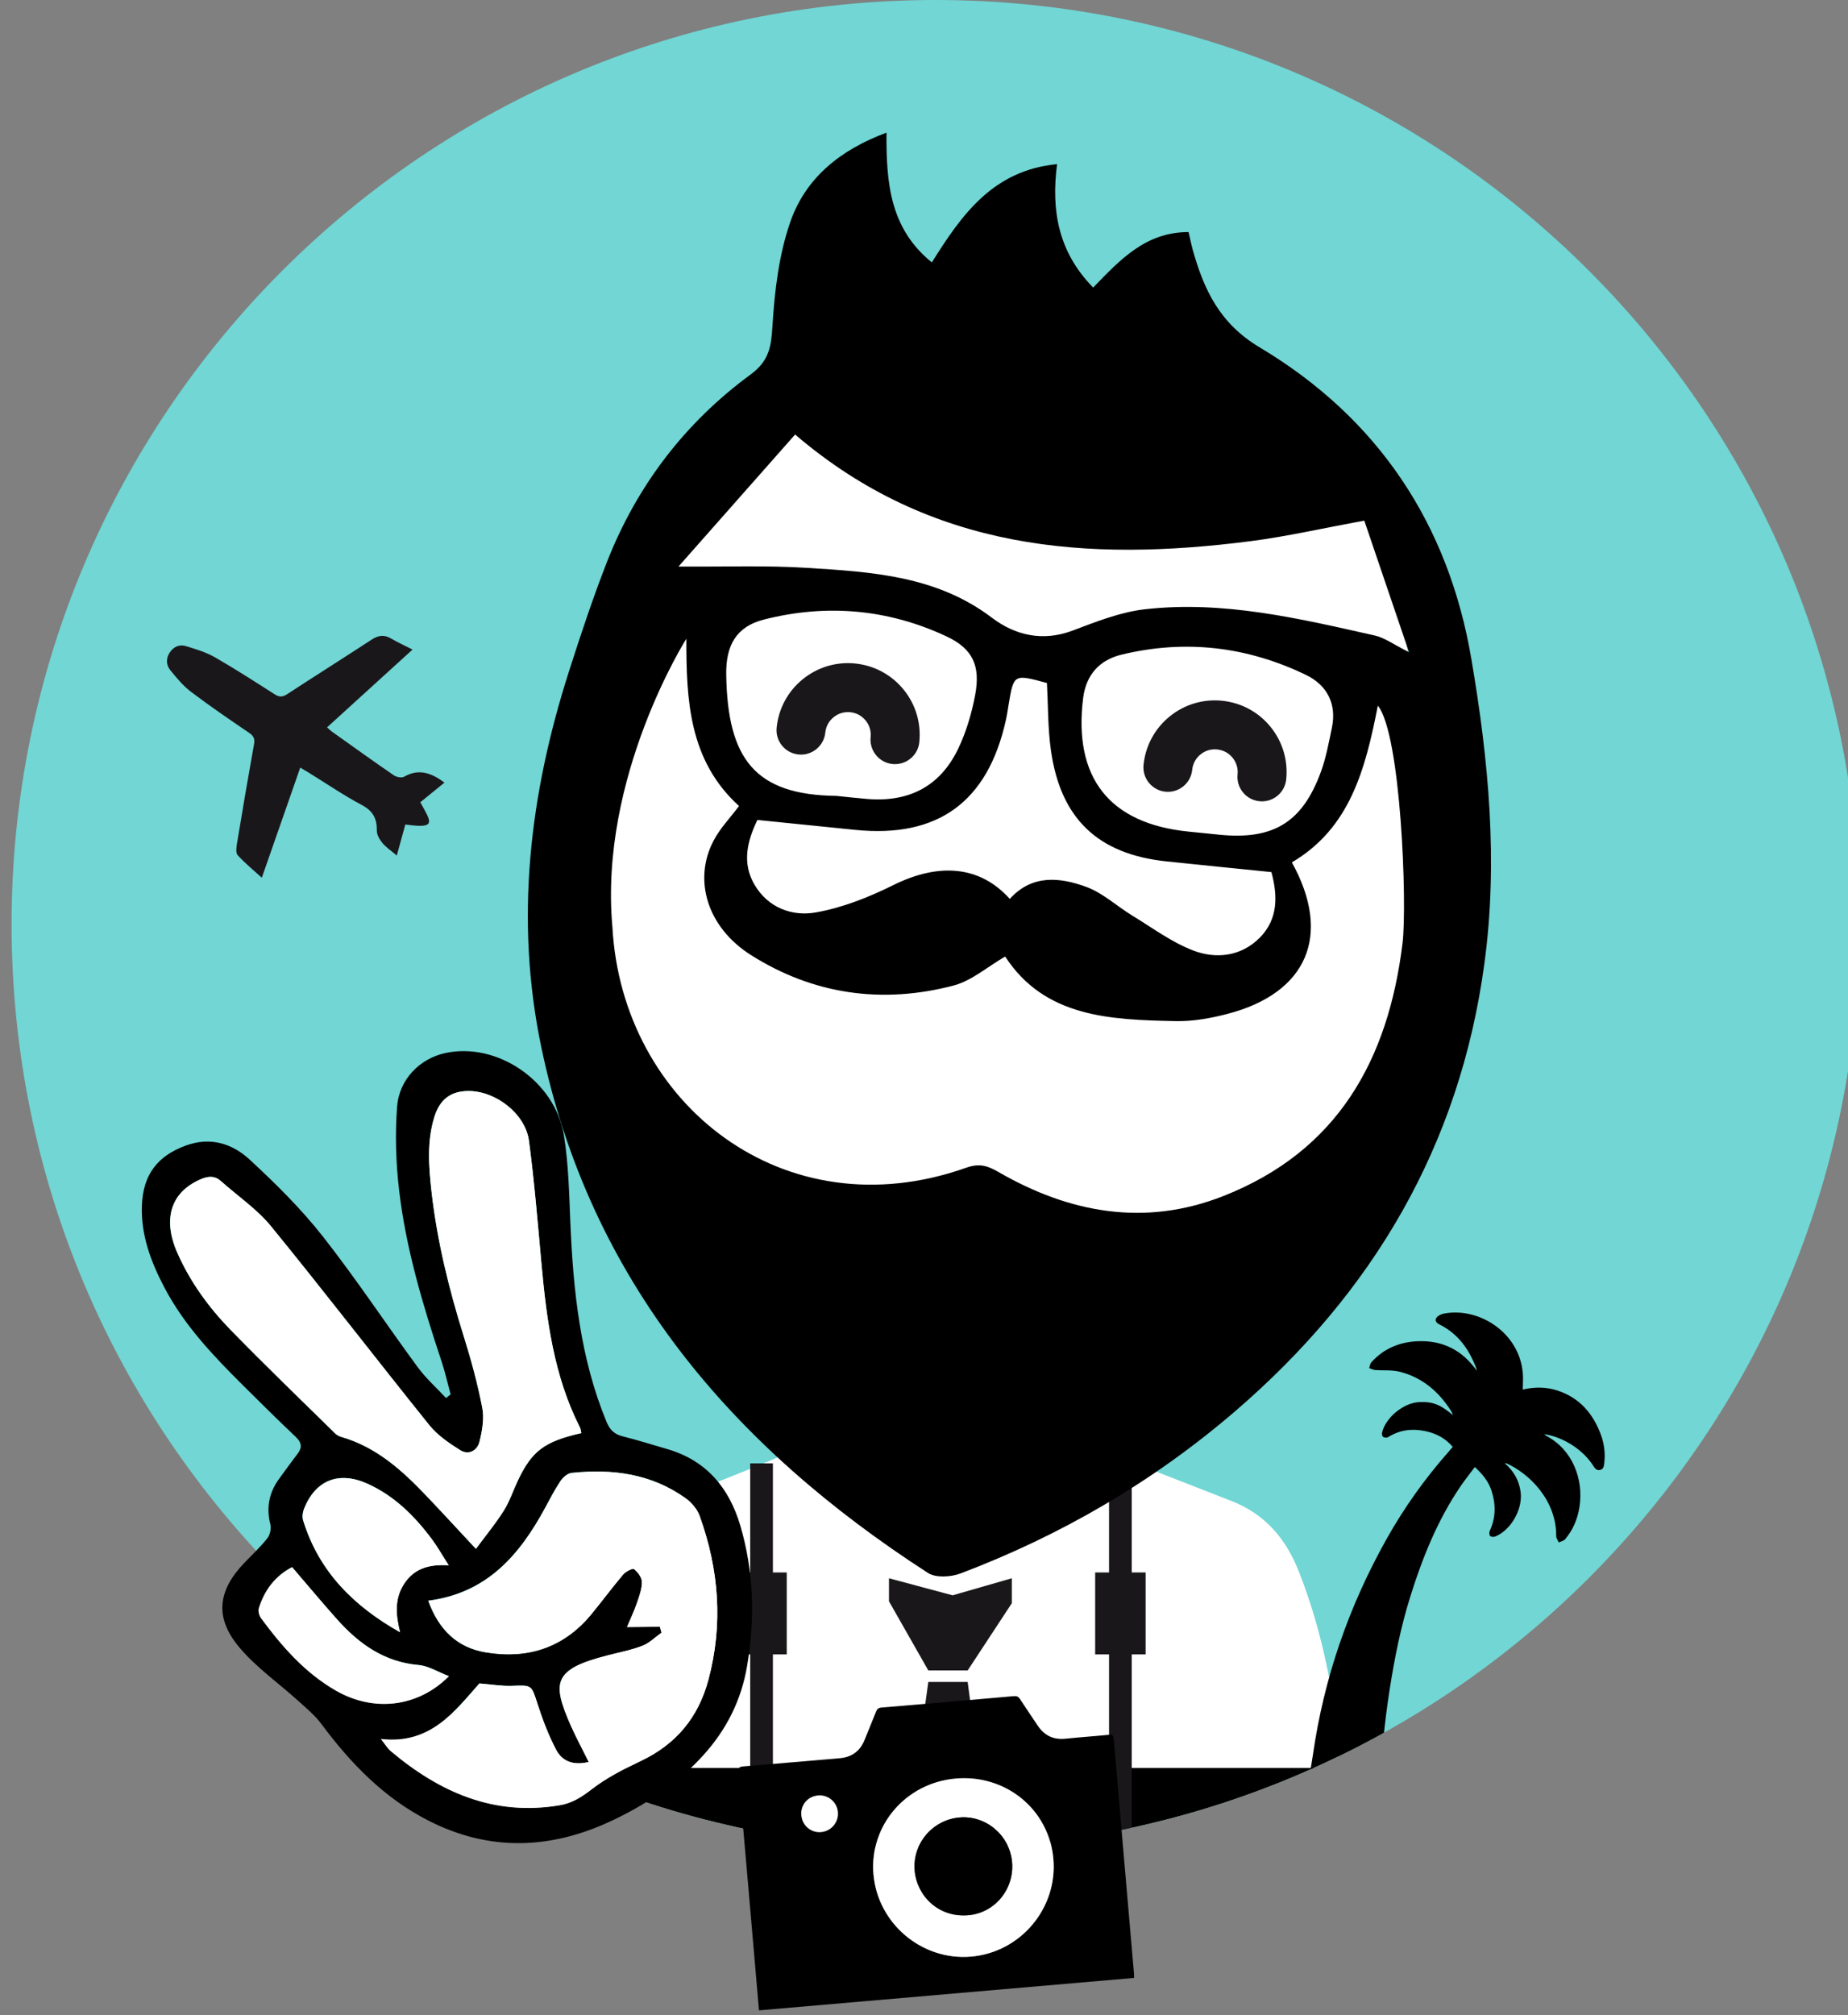
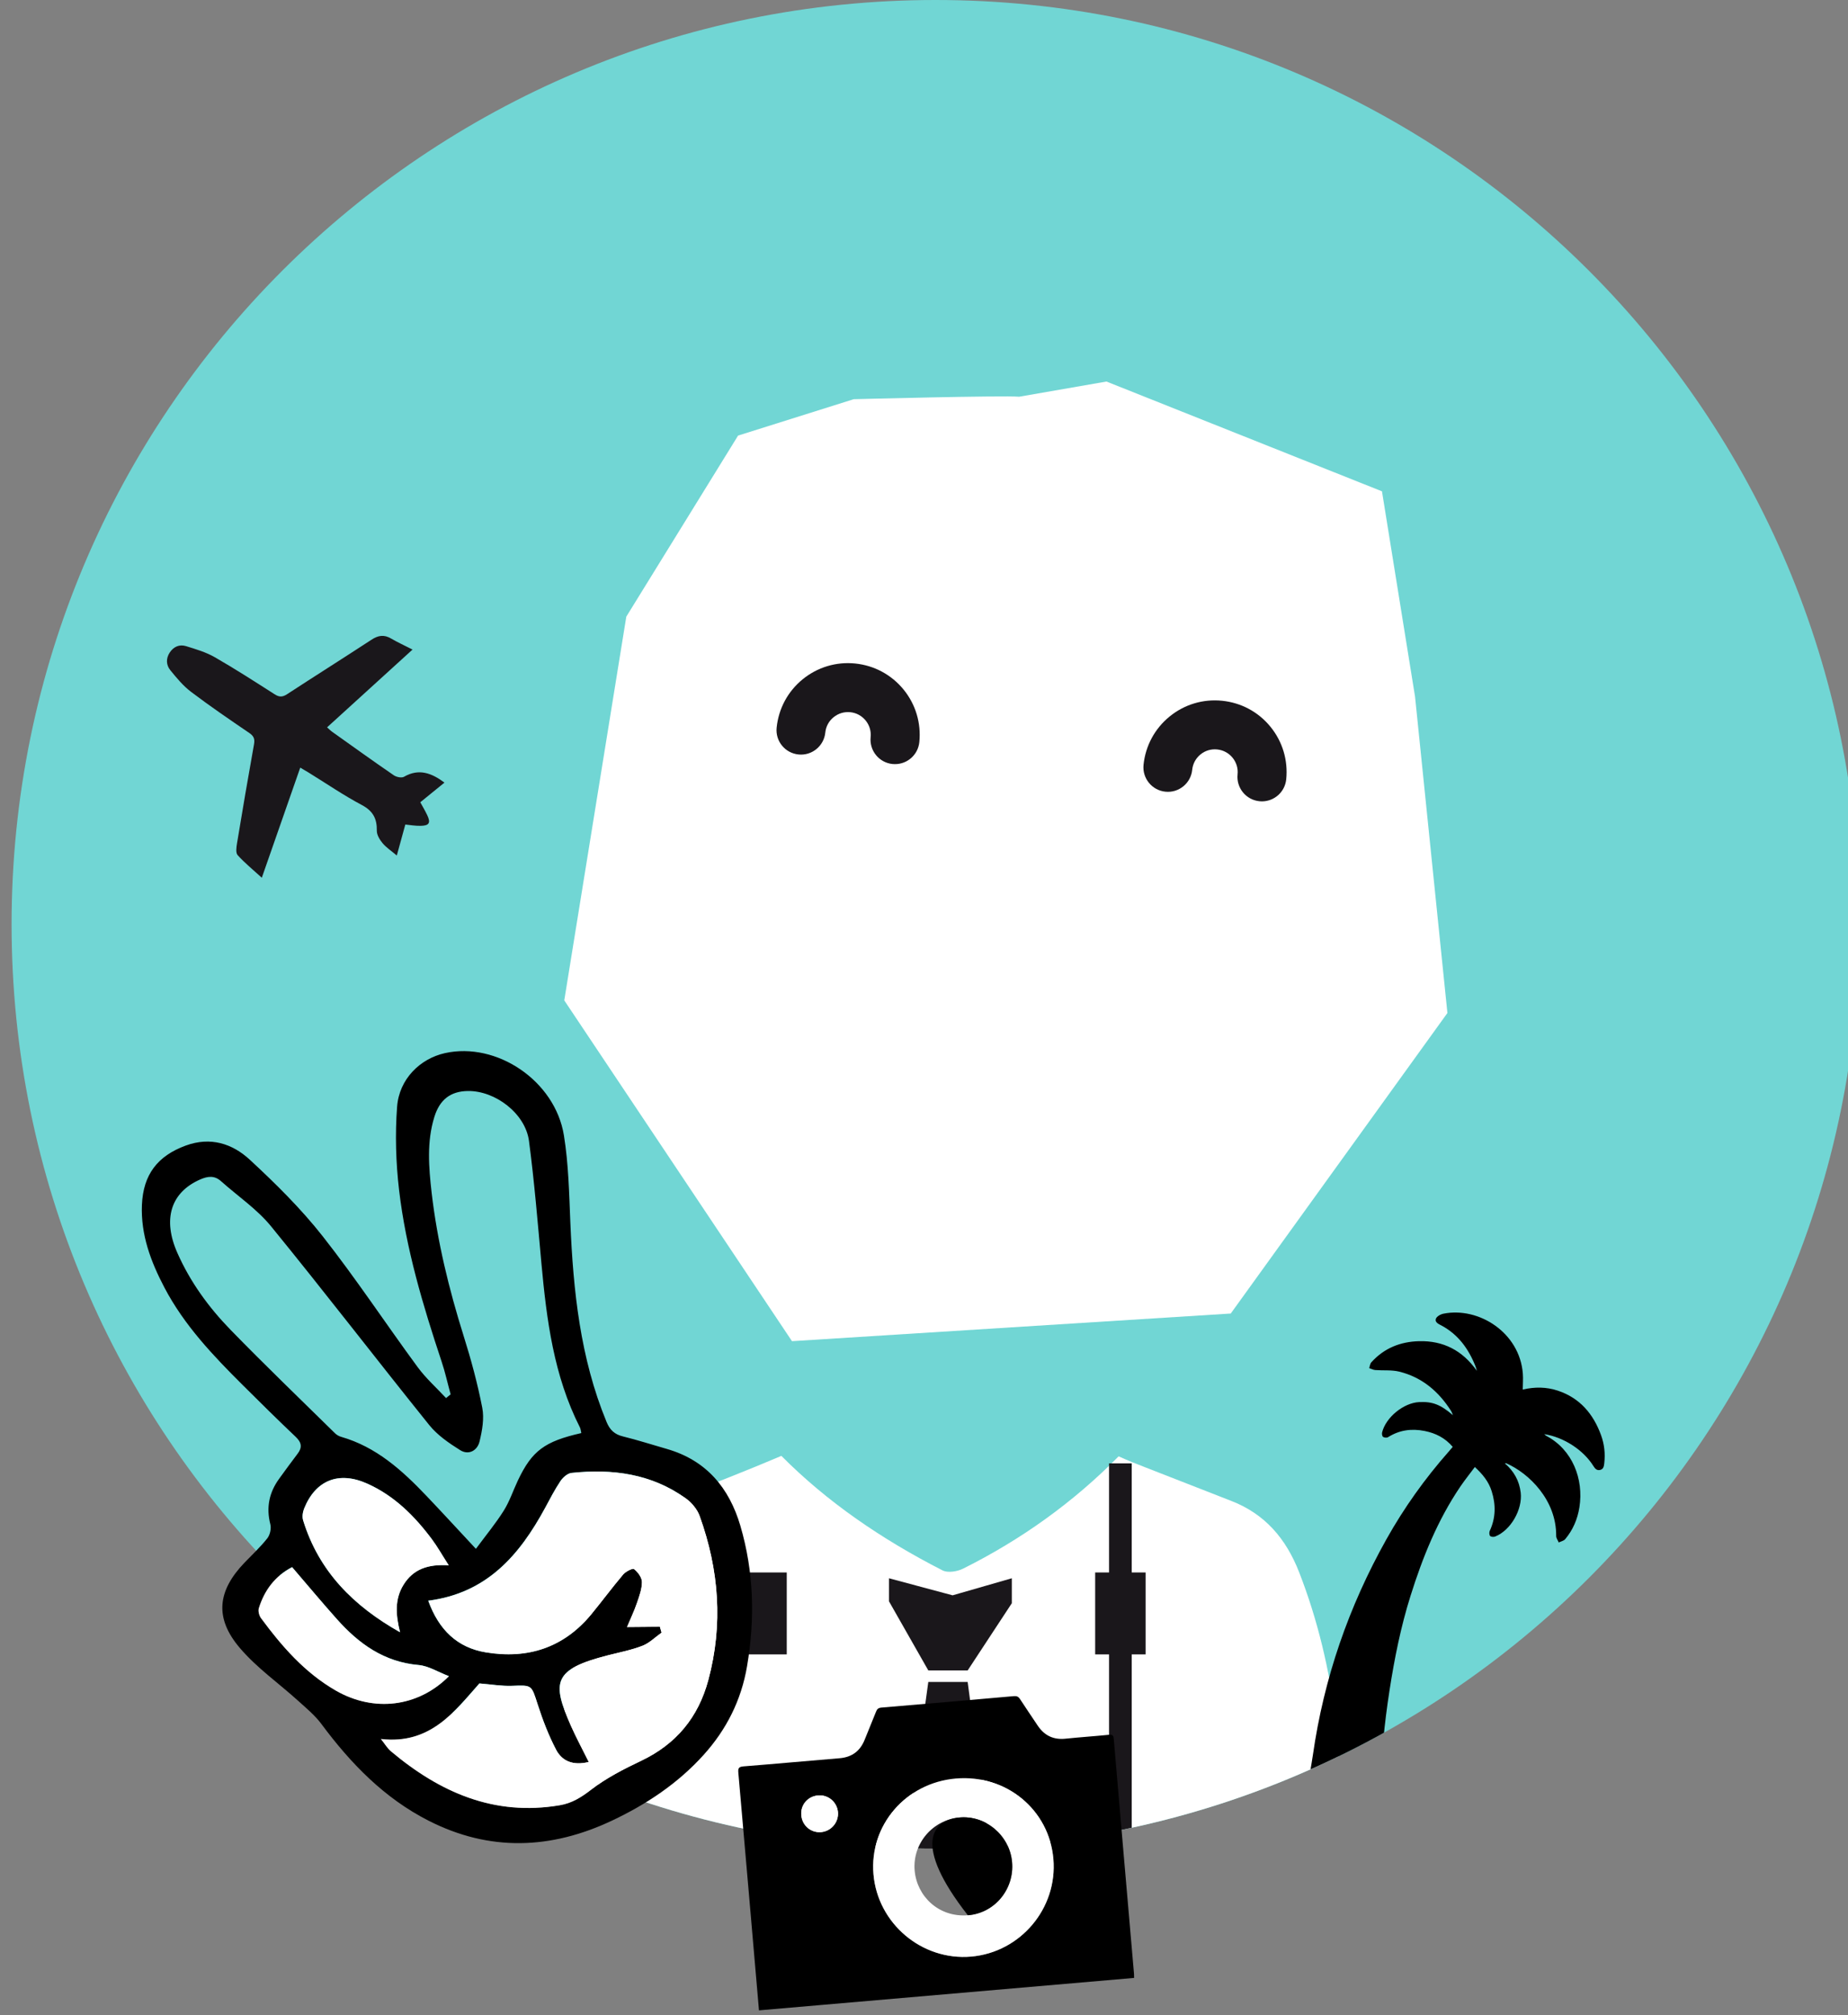
<svg xmlns="http://www.w3.org/2000/svg" xmlns:xlink="http://www.w3.org/1999/xlink" width="100px" height="109px" viewBox="0 0 100 109" version="1.1">
  <rect x="0" y="0" width="100" height="109" fill="#808080" stroke="none" />
  <desc>Created with Lunacy</desc>
  <defs>
    <path d="M50 100C77.614 100 100 77.614 100 50C100 22.386 77.614 0 50 0C22.386 0 0 22.386 0 50C0 77.614 22.386 100 50 100Z" id="path_1" />
    <path d="M0 95.421L83.706 95.421L83.706 0L0 0L0 95.421Z" transform="translate(0.118 0.123)" id="path_2" />
    <clipPath id="mask_1">
      <use xlink:href="#path_1" />
    </clipPath>
    <clipPath id="mask_2">
      <use xlink:href="#path_2" />
    </clipPath>
  </defs>
  <g id="Graphics/Newsletter-man">
    <g id="fondo" transform="translate(0.627 0)">
      <path d="M50 100C77.614 100 100 77.614 100 50C100 22.386 77.614 0 50 0C22.386 0 0 22.386 0 50C0 77.614 22.386 100 50 100Z" id="Oval" fill="#71D6D4" stroke="none" />
      <g clip-path="url(#mask_1)">
        <g id="cuerpo" transform="translate(28.489 77.685)">
          <path d="M42.271 14.317C41.922 11.57 41.293 8.883 40.281 6.289C39.574 4.479 38.435 3.14 36.6 2.432C35.046 1.832 33.498 1.214 31.944 0.614C31.46 0.428 30.981 0.238 30.515 0.024C28.058 2.517 25.239 4.533 22.099 6.1C21.785 6.257 21.272 6.341 20.987 6.195C17.673 4.502 14.722 2.475 12.265 0C10.42 0.785 8.55 1.513 6.682 2.238C5.127 2.841 3.727 3.627 3.002 5.229C2.619 6.074 2.231 6.923 1.946 7.802C0.852 11.153 0.352 14.058 0.055 17.556C-0.029 18.539 -0.004 24.656 0.048 25.643C0.074 26.118 0.238 26.6 0.79 26.798C1.783 27.15 2.758 27.562 3.761 27.878C7.518 29.067 11.377 29.77 15.275 30.262C17.959 30.601 20.654 30.934 23.362 30.662C26.112 30.386 28.862 30.063 31.592 29.64C34.997 29.11 38.316 28.231 41.543 26.995C42.447 26.65 42.844 26.052 42.788 25.182C42.66 23.076 42.535 16.407 42.271 14.317" transform="translate(0.901 1.07)" id="Fill-12" fill="#FFFFFF" stroke="none" />
-           <path d="M0 0L44.597 0L44.597 10.988L0 10.988L0 0Z" transform="translate(0 17.95)" id="Rectangle" fill="#000000" stroke="none" />
          <path d="M0 29.383L1.228 29.383L1.228 0L0 0L0 29.383Z" transform="translate(30.897 1.474)" id="Fill-24" fill="#1A171B" stroke="none" />
-           <path d="M0 29.383L1.229 29.383L1.229 0L0 0L0 29.383Z" transform="translate(11.479 1.474)" id="Fill-26" fill="#1A171B" stroke="none" />
          <path d="M0 4.431L2.73 4.431L2.73 0L0 0L0 4.431Z" transform="translate(10.727 7.376)" id="Fill-27" fill="#1A171B" stroke="none" />
          <path d="M0 4.431L2.73 4.431L2.73 0L0 0L0 4.431Z" transform="translate(30.146 7.376)" id="Fill-28" fill="#1A171B" stroke="none" />
          <path d="M0 0L3.443 0.923L6.647 0L6.647 1.35L4.258 4.986L2.128 4.986L0 1.247L0 0Z" transform="translate(18.989 7.69)" id="Fill-29" fill="#1A171B" stroke="none" />
          <path d="M1.349 0L3.478 0L4.778 9.743L2.326 12.132L0 9.831L1.349 0Z" transform="translate(19.768 13.298)" id="Fill-30" fill="#1A171B" stroke="none" />
        </g>
        <path d="M12.437 11.881C12.13 11.622 11.863 11.448 11.668 11.215C11.513 11.029 11.353 10.768 11.356 10.543C11.368 9.891 11.153 9.472 10.543 9.149C9.552 8.624 8.623 7.985 7.665 7.395C7.529 7.311 7.39 7.232 7.212 7.127C6.526 9.092 5.852 11.021 5.132 13.084C4.639 12.634 4.197 12.276 3.822 11.859C3.713 11.735 3.756 11.434 3.79 11.225C4.086 9.436 4.389 7.65 4.71 5.866C4.761 5.58 4.703 5.421 4.454 5.252C3.392 4.53 2.327 3.803 1.303 3.028C0.877 2.706 0.522 2.275 0.182 1.858C-0.046 1.578 -0.062 1.225 0.147 0.905C0.357 0.585 0.674 0.445 1.029 0.555C1.56 0.719 2.107 0.88 2.584 1.153C3.687 1.785 4.756 2.476 5.827 3.16C6.076 3.319 6.25 3.318 6.499 3.156C8.017 2.165 9.551 1.2 11.068 0.208C11.43 -0.031 11.751 -0.08 12.13 0.145C12.469 0.344 12.831 0.508 13.288 0.741C11.709 2.178 10.199 3.551 8.664 4.948C8.769 5.04 8.847 5.123 8.938 5.188C10.046 5.977 11.151 6.771 12.273 7.54C12.415 7.638 12.697 7.698 12.826 7.622C13.631 7.159 14.317 7.417 15.016 7.937C14.592 8.281 14.166 8.631 13.708 9.001C13.823 9.212 13.964 9.448 14.082 9.695C14.282 10.112 14.192 10.269 13.723 10.276C13.433 10.282 13.14 10.228 12.898 10.205C12.748 10.752 12.601 11.285 12.437 11.881" transform="translate(8.408 34.397)" id="Fill-78" fill="#1A171B" stroke="none" />
        <path d="M0.055 24.88C0.108 24.56 0.165 24.242 0.212 23.922C0.806 19.778 2.15 15.904 4.186 12.271C5.143 10.562 6.27 8.984 7.56 7.522C7.632 7.441 7.702 7.357 7.777 7.268C7.365 6.782 6.85 6.526 6.258 6.408C5.557 6.268 4.896 6.352 4.278 6.742C4.211 6.783 4.075 6.773 4.008 6.727C3.958 6.694 3.936 6.559 3.956 6.482C4.16 5.666 5.12 4.887 5.957 4.846C6.68 4.811 7.102 4.969 7.788 5.553C7.743 5.446 7.725 5.386 7.694 5.336C7.018 4.265 6.107 3.5 4.885 3.198C4.471 3.096 4.02 3.145 3.587 3.112C3.476 3.104 3.368 3.044 3.257 3.008C3.293 2.902 3.303 2.77 3.371 2.695C4.063 1.926 4.943 1.578 5.947 1.551C7.261 1.515 8.302 2.048 9.083 3.154C9.057 3.071 9.039 2.986 9.008 2.908C8.636 1.966 8.073 1.19 7.175 0.707C7.021 0.624 6.797 0.537 6.867 0.335C6.911 0.209 7.122 0.093 7.275 0.063C9.18 -0.32 11.402 1.082 11.571 3.309C11.593 3.588 11.569 3.87 11.566 4.168C12.207 4.017 12.847 4.02 13.471 4.229C14.648 4.622 15.384 5.478 15.804 6.638C15.982 7.124 16.036 7.634 15.977 8.154C15.957 8.317 15.937 8.47 15.756 8.515C15.584 8.557 15.484 8.457 15.394 8.312C14.853 7.437 13.781 6.74 12.727 6.579C12.784 6.626 12.813 6.657 12.846 6.675C14.255 7.42 14.873 9.008 14.632 10.536C14.527 11.191 14.278 11.765 13.862 12.261C13.785 12.352 13.633 12.381 13.513 12.439C13.466 12.321 13.372 12.203 13.375 12.087C13.392 10.139 11.89 8.683 10.664 8.152C10.652 8.146 10.632 8.155 10.6 8.16C11.083 8.582 11.378 9.094 11.455 9.74C11.561 10.657 10.915 11.787 10.068 12.119C9.99 12.149 9.851 12.139 9.801 12.087C9.752 12.034 9.745 11.889 9.78 11.813C10.106 11.111 10.116 10.4 9.885 9.667C9.72 9.14 9.393 8.746 8.973 8.358C8.701 8.723 8.431 9.059 8.188 9.416C6.962 11.225 6.149 13.237 5.495 15.32C4.968 16.993 4.624 18.71 4.356 20.444C4.079 22.224 3.907 24.013 3.841 25.814C3.84 25.864 3.828 25.914 3.815 26C2.539 25.918 1.27 25.836 0 25.752C0.018 25.461 0.037 25.171 0.055 24.88" transform="translate(70.207 71)" id="Fill-5" fill="#000000" stroke="none" />
      </g>
    </g>
    <g id="personaje" transform="translate(-1 0.09)">
      <path d="M0 95.421L83.706 95.421L83.706 0L0 0L0 95.421Z" transform="translate(0.118 0.123)" id="Clip-25" fill="none" stroke="none" />
      <g clip-path="url(#mask_2)">
        <path d="M24.613 0.822C23.838 0.743 15.664 0.955 15.664 0.955L9.405 2.924L3.357 12.718L0 33.476L12.322 51.911L36.065 50.415L47.789 34.159L46.038 17.049L44.248 5.939L29.34 0L24.613 0.822Z" transform="translate(31.534 20.549)" id="Fill-31" fill="#FFFFFF" stroke="none" />
        <path d="M6.412 5.462C6.369 5.462 6.325 5.46 6.28 5.455C5.55 5.382 5.022 4.731 5.096 4.004C5.131 3.677 5.033 3.357 4.824 3.099C4.615 2.846 4.322 2.687 3.993 2.654C3.664 2.62 3.343 2.716 3.089 2.924C2.835 3.132 2.674 3.427 2.641 3.757C2.568 4.483 1.916 5.015 1.191 4.939C0.464 4.866 -0.065 4.215 0.007 3.489C0.113 2.457 0.613 1.529 1.416 0.874C2.219 0.218 3.231 -0.084 4.259 0.02C5.292 0.125 6.221 0.623 6.876 1.427C7.532 2.231 7.832 3.241 7.729 4.271C7.659 4.954 7.086 5.462 6.412 5.462" transform="translate(62.872 37.797)" id="Fill-32" fill="#1A171B" stroke="none" />
        <path d="M6.413 5.463C6.368 5.463 6.322 5.461 6.276 5.457C5.549 5.383 5.02 4.732 5.093 4.005C5.127 3.678 5.03 3.357 4.823 3.102C4.614 2.846 4.318 2.687 3.992 2.654C3.662 2.622 3.343 2.718 3.089 2.926C2.831 3.133 2.673 3.429 2.64 3.756C2.565 4.485 1.915 5.016 1.189 4.941C0.461 4.867 -0.068 4.218 0.007 3.49C0.112 2.458 0.612 1.53 1.413 0.875C2.218 0.219 3.231 -0.085 4.258 0.02C5.29 0.125 6.217 0.625 6.875 1.428C7.53 2.231 7.832 3.242 7.728 4.273C7.659 4.955 7.085 5.463 6.413 5.463" transform="translate(43.019 35.782)" id="Fill-33" fill="#1A171B" stroke="none" />
-         <path d="M36.258 37.86C36.639 37.898 37.025 37.938 37.409 37.976C40.339 38.271 41.915 37.317 42.921 34.557C43.195 33.802 43.341 32.993 43.508 32.2C43.782 30.887 43.238 29.875 42.096 29.328C38.912 27.794 35.561 27.401 32.117 28.239C30.959 28.521 30.214 29.298 30.049 30.577C29.51 34.884 31.457 37.376 35.748 37.808C35.919 37.826 36.09 37.844 36.258 37.86M16.702 35.877C17.253 35.933 17.808 35.998 18.362 36.043C20.63 36.229 22.307 35.361 23.285 33.331C23.722 32.419 24.019 31.411 24.206 30.415C24.497 28.853 24.089 27.924 22.662 27.253C19.497 25.768 16.163 25.478 12.784 26.336C11.28 26.717 10.706 27.729 10.735 29.34C10.812 33.866 12.275 35.828 16.702 35.877M40.236 39.999C38.219 39.794 36.387 39.615 34.556 39.42C30.859 39.031 28.834 37.121 28.307 33.426C28.134 32.214 28.155 30.974 28.089 29.771C26.301 29.284 26.293 29.288 26.022 30.901C25.974 31.197 25.931 31.495 25.865 31.789C24.883 36.206 22.187 38.166 17.721 37.716C15.979 37.542 14.239 37.365 12.421 37.179C11.88 38.301 11.57 39.494 12.264 40.679C12.993 41.926 14.296 42.41 15.584 42.181C17.02 41.928 18.445 41.363 19.762 40.71C22.243 39.475 24.464 39.651 26.08 41.45C27.279 40.118 28.787 40.273 30.227 40.803C31.123 41.133 31.873 41.845 32.707 42.352C33.794 43.013 34.84 43.797 36.013 44.244C37.252 44.716 38.603 44.56 39.605 43.549C40.613 42.536 40.576 41.26 40.236 39.999M47.682 28.103C46.845 25.643 46.047 23.296 45.263 20.988C42.984 21.405 41.067 21.846 39.125 22.096C30.288 23.234 21.828 22.634 14.463 16.329C12.421 18.641 10.364 20.967 8.152 23.471C10.737 23.489 12.926 23.405 15.103 23.542C18.604 23.761 22.113 23.967 25.108 26.237C26.366 27.19 27.852 27.547 29.476 26.936C30.746 26.459 32.054 25.934 33.385 25.783C37.622 25.3 41.734 26.279 45.831 27.202C46.371 27.324 46.857 27.692 47.682 28.103M4.576 42.975C5.101 52.529 13.864 59.483 23.714 55.994C24.416 55.747 24.851 55.867 25.45 56.213C29.304 58.445 33.394 59.193 37.631 57.525C43.801 55.098 46.554 50.19 47.331 43.849C47.589 41.739 47.245 32.512 45.995 30.998C45.318 34.461 44.481 37.628 41.343 39.474C43.529 43.413 42.175 46.556 37.835 47.676C36.934 47.909 35.979 48.08 35.053 48.061C31.518 47.987 27.972 47.861 25.829 44.567C24.873 45.118 24.02 45.876 23.037 46.136C19.178 47.149 15.454 46.624 12.076 44.489C9.69 42.98 8.931 40.401 10.061 38.28C10.409 37.62 10.952 37.063 11.428 36.424C8.713 33.968 8.572 30.674 8.578 27.375C8.578 27.375 3.84 34.851 4.576 42.975M19.408 0C19.386 2.75 19.609 5.195 21.861 7.019C23.472 4.449 25.164 2.035 28.638 1.704C28.307 4.245 28.72 6.47 30.591 8.38C32.049 6.874 33.432 5.375 35.753 5.378C35.831 5.707 35.895 6.028 35.981 6.344C36.59 8.51 37.44 10.329 39.605 11.618C45.978 15.423 49.811 21.133 51.056 28.472C51.986 33.928 52.513 39.409 51.76 44.953C50.428 54.801 45.731 62.757 38.269 69.168C33.842 72.972 28.865 75.876 23.41 77.94C22.89 78.136 22.072 78.186 21.651 77.911C11.07 71.082 3.357 62.099 0.723 49.445C-0.71 42.572 0.09 35.814 2.213 29.181C2.85 27.187 3.511 25.195 4.272 23.245C5.887 19.119 8.49 15.699 12.055 13.082C13.067 12.338 13.172 11.558 13.238 10.428C13.356 8.535 13.589 6.577 14.213 4.8C15.039 2.453 16.897 0.931 19.408 0" transform="translate(29.563 7.086)" id="Fill-34" fill="#000000" stroke="none" />
      </g>
    </g>
    <g id="primer-plano" transform="translate(6.627 54.706)">
      <path d="M11.472 32.6C9.641 32.178 8.422 31.006 7.433 29.52C6.754 28.504 6.11 27.466 5.428 26.405C4.433 26.756 3.772 27.438 3.337 28.35C3.267 28.498 3.297 28.755 3.382 28.909C4.289 30.582 5.323 32.164 6.85 33.351C8.71 34.793 11.111 34.864 13.012 33.425C12.456 33.117 11.997 32.721 11.472 32.6M13.129 25.956C12.371 24.576 11.433 23.337 10.076 22.489C8.644 21.594 7.334 21.927 6.51 23.363C6.41 23.541 6.34 23.786 6.373 23.982C6.83 26.819 8.409 28.936 10.725 30.705C10.621 29.736 10.681 28.888 11.275 28.179C11.896 27.439 12.707 27.25 13.838 27.484C13.553 26.867 13.371 26.396 13.129 25.956M15.163 32.426C17.364 33.12 19.392 32.768 21.128 31.166C21.8 30.547 22.439 29.896 23.119 29.289C23.281 29.148 23.677 29.011 23.743 29.08C23.924 29.272 24.102 29.591 24.07 29.831C24.018 30.211 23.818 30.578 23.64 30.93C23.433 31.337 23.178 31.72 22.932 32.134C23.584 32.221 24.139 32.294 24.694 32.367C24.707 32.477 24.727 32.586 24.74 32.698C24.369 32.889 24.015 33.161 23.622 33.255C22.998 33.402 22.345 33.435 21.704 33.506C18.625 33.845 18.481 34.532 19.185 37.019C19.379 37.693 19.625 38.352 19.865 39.078C18.998 39.168 18.442 38.834 18.21 38.186C17.911 37.356 17.71 36.478 17.558 35.606C17.368 34.508 17.404 34.529 16.326 34.419C15.766 34.362 15.22 34.186 14.593 34.046C13.057 35.356 11.502 36.962 8.895 36.281C9.068 36.571 9.166 36.817 9.331 37.005C11.646 39.582 14.383 41.285 17.994 41.176C18.654 41.157 19.199 40.912 19.784 40.578C20.683 40.067 21.688 39.719 22.682 39.407C24.687 38.777 26.07 37.511 26.889 35.587C28.106 32.719 28.292 29.762 27.66 26.741C27.584 26.358 27.331 25.955 27.044 25.68C25.391 24.101 23.333 23.533 21.115 23.459C20.896 23.452 20.62 23.636 20.461 23.812C20.09 24.227 19.767 24.685 19.437 25.134C17.716 27.463 15.68 29.266 12.474 29.228C12.82 30.875 13.684 31.962 15.163 32.426M17.201 24.974C17.587 24.516 17.857 23.963 18.188 23.459C19.163 21.979 19.906 21.571 21.942 21.4C21.93 21.293 21.942 21.179 21.908 21.08C20.897 18.126 20.933 15.079 21.08 12.017C21.189 9.795 21.317 7.571 21.335 5.349C21.346 3.858 19.91 2.403 18.434 2.217C17.512 2.101 16.867 2.456 16.446 3.348C15.84 4.63 15.764 6.017 15.727 7.399C15.664 10.057 15.93 12.692 16.366 15.315C16.586 16.633 16.754 17.968 16.823 19.299C16.854 19.889 16.648 20.521 16.424 21.085C16.241 21.554 15.738 21.753 15.322 21.405C14.775 20.945 14.216 20.435 13.854 19.831C11.506 15.896 9.246 11.908 6.87 7.991C6.246 6.961 5.309 6.117 4.519 5.185C4.215 4.828 3.854 4.823 3.432 4.939C1.745 5.408 1.095 6.785 1.647 8.713C2.117 10.364 2.914 11.858 3.917 13.228C5.484 15.364 7.121 17.45 8.734 19.552C8.811 19.654 8.925 19.744 9.042 19.795C10.847 20.599 12.058 22.048 13.17 23.602C13.882 24.596 14.574 25.601 15.421 26.81C16.082 26.137 16.682 25.59 17.201 24.974M15.228 18.343C15.149 17.73 15.103 17.113 14.99 16.506C14.413 13.367 13.931 10.211 14.002 7.013C14.037 5.512 14.203 3.99 14.524 2.523C14.843 1.063 16.114 0.125 17.486 0.015C20.35 -0.216 23.187 2.327 23.249 5.316C23.282 6.888 23.092 8.467 22.938 10.037C22.58 13.711 22.446 17.37 23.379 20.994C23.498 21.453 23.712 21.719 24.148 21.893C24.911 22.199 25.656 22.559 26.409 22.895C28.433 23.798 29.453 25.438 29.769 27.557C30.151 30.136 29.86 32.664 29.071 35.143C28.508 36.915 27.494 38.378 26.075 39.567C24.476 40.905 22.633 41.788 20.661 42.4C17.182 43.48 13.88 43.148 10.842 41.023C8.632 39.478 7.097 37.37 5.822 35.034C5.544 34.521 5.132 34.074 4.754 33.62C3.845 32.531 2.783 31.541 2.028 30.355C0.878 28.555 1.244 27.122 2.916 25.808C3.39 25.436 3.887 25.09 4.319 24.676C4.49 24.513 4.613 24.184 4.587 23.951C4.484 23.015 4.76 22.236 5.404 21.571C5.792 21.171 6.176 20.769 6.574 20.377C6.885 20.073 6.881 19.802 6.606 19.455C5.771 18.41 4.964 17.346 4.156 16.282C2.781 14.469 1.459 12.62 0.686 10.453C0.156 8.971 -0.185 7.453 0.107 5.863C0.405 4.25 1.313 3.361 2.896 3.019C4.29 2.716 5.414 3.259 6.229 4.258C7.434 5.733 8.606 7.267 9.561 8.909C11.027 11.426 12.281 14.065 13.664 16.631C14.021 17.296 14.522 17.884 14.955 18.506C15.048 18.453 15.137 18.399 15.228 18.343" transform="matrix(0.99 -0.139 0.139 0.99 0.132 4.679)" id="Fill-70" fill="#000000" stroke="none" />
-       <path d="M13.966 24.615C14.626 23.942 15.227 23.395 15.746 22.778C16.132 22.32 16.401 21.768 16.732 21.264C17.707 19.783 18.45 19.376 20.486 19.205C20.475 19.098 20.486 18.984 20.452 18.885C19.442 15.93 19.477 12.884 19.624 9.821C19.733 7.6 19.861 5.376 19.879 3.153C19.89 1.663 18.455 0.208 16.978 0.021C16.057 -0.095 15.412 0.26 14.991 1.152C14.385 2.435 14.309 3.822 14.272 5.203C14.208 7.862 14.476 10.497 14.911 13.12C15.13 14.437 15.299 15.772 15.368 17.104C15.398 17.693 15.193 18.326 14.968 18.89C14.785 19.359 14.282 19.558 13.867 19.21C13.32 18.75 12.76 18.239 12.399 17.636C10.05 13.701 7.791 9.713 5.414 5.795C4.791 4.765 3.854 3.922 3.064 2.99C2.759 2.632 2.399 2.627 1.977 2.744C0.29 3.213 -0.36 4.589 0.193 6.518C0.662 8.168 1.459 9.663 2.462 11.032C4.028 13.169 5.666 15.255 7.279 17.357C7.355 17.459 7.47 17.549 7.586 17.6C9.392 18.404 10.603 19.852 11.714 21.407C12.427 22.401 13.119 23.406 13.966 24.615" transform="matrix(0.99 -0.139 0.139 0.99 1.879 6.651)" id="Fill-72" fill="#FFFFFF" stroke="none" />
      <path d="M3.579 5.77C3.925 7.417 4.789 8.503 6.267 8.967C8.468 9.662 10.497 9.31 12.232 7.708C12.905 7.089 13.544 6.437 14.224 5.83C14.385 5.689 14.781 5.552 14.848 5.622C15.029 5.813 15.207 6.132 15.175 6.372C15.123 6.752 14.923 7.12 14.744 7.472C14.538 7.878 14.283 8.261 14.037 8.676C14.689 8.762 15.244 8.835 15.799 8.908C15.812 9.019 15.831 9.128 15.845 9.239C15.474 9.431 15.12 9.703 14.726 9.796C14.102 9.944 13.45 9.977 12.809 10.047C9.73 10.386 9.585 11.074 10.29 13.561C10.484 14.235 10.73 14.893 10.97 15.62C10.103 15.71 9.547 15.376 9.315 14.728C9.016 13.897 8.815 13.02 8.663 12.147C8.473 11.05 8.508 11.07 7.43 10.961C6.871 10.904 6.325 10.727 5.698 10.587C4.162 11.897 2.607 13.504 0 12.823C0.172 13.112 0.271 13.359 0.435 13.546C2.751 16.124 5.487 17.826 9.099 17.718C9.759 17.698 10.304 17.454 10.889 17.12C11.787 16.608 12.793 16.261 13.787 15.949C15.791 15.318 17.175 14.052 17.993 12.129C19.211 9.261 19.397 6.303 18.765 3.283C18.688 2.9 18.436 2.496 18.149 2.221C16.496 0.642 14.438 0.074 12.22 0C12.001 -0.007 11.725 0.178 11.566 0.354C11.195 0.768 10.871 1.226 10.542 1.675C8.821 4.005 6.785 5.808 3.579 5.77" transform="matrix(0.99 -0.139 0.139 0.99 12.205 26.671)" id="Fill-74" fill="#FFFFFF" stroke="none" />
      <path d="M7.473 5.491C7.189 4.874 7.006 4.403 6.765 3.963C6.007 2.582 5.069 1.343 3.711 0.496C2.28 -0.4 0.969 -0.066 0.146 1.369C0.045 1.547 -0.025 1.793 0.008 1.989C0.465 4.825 2.044 6.942 4.361 8.712C4.257 7.743 4.316 6.894 4.91 6.186C5.531 5.446 6.343 5.257 7.473 5.491" transform="matrix(0.99 -0.139 0.139 0.99 9.495 25.573)" id="Fill-76" fill="#FFFFFF" stroke="none" />
      <path d="M9.714 7.021C9.158 6.714 8.698 6.317 8.174 6.196C6.342 5.774 5.124 4.602 4.135 3.116C3.456 2.1 2.812 1.062 2.131 0C1.136 0.352 0.473 1.033 0.04 1.945C-0.032 2.094 -0.001 2.351 0.085 2.505C0.991 4.178 2.024 5.76 3.552 6.947C5.412 8.389 7.813 8.46 9.714 7.021" transform="matrix(0.99 -0.139 0.139 0.99 7.073 30.368)" id="Fill-78" fill="#FFFFFF" stroke="none" />
      <path d="M3.412 6.438C3.458 7 3.926 7.402 4.481 7.357C5.03 7.312 5.442 6.824 5.395 6.276C5.348 5.735 4.873 5.332 4.333 5.372C3.766 5.416 3.366 5.879 3.412 6.438M17.053 8.809C16.823 6.141 14.494 4.223 11.771 4.459C9.069 4.692 7.09 6.994 7.318 9.638C7.547 12.307 9.938 14.321 12.602 14.092C15.274 13.861 17.284 11.478 17.053 8.809M1.122 17C1.113 16.896 1.106 16.809 1.098 16.72C0.735 12.528 0.375 8.335 0.005 4.144C-0.017 3.898 0.032 3.822 0.288 3.802C2.019 3.665 3.749 3.504 5.48 3.362C6.15 3.307 6.595 2.977 6.842 2.359C7.042 1.855 7.255 1.357 7.453 0.852C7.509 0.705 7.578 0.636 7.749 0.621C10.136 0.421 12.523 0.215 14.911 0.003C15.072 -0.012 15.162 0.031 15.251 0.167C15.558 0.644 15.883 1.109 16.195 1.582C16.553 2.126 17.045 2.373 17.703 2.305C18.491 2.224 19.28 2.171 20.065 2.093C20.251 2.076 20.305 2.13 20.32 2.311C20.681 6.553 21.049 10.795 21.417 15.036C21.421 15.1 21.421 15.165 21.421 15.245C14.661 15.83 7.913 16.413 1.122 17" transform="translate(33.321 37.043)" id="Fill-80" fill="#000000" stroke="none" />
      <path d="M7.518 4.539C7.389 3.084 6.082 1.989 4.646 2.131C3.195 2.273 2.113 3.567 2.248 5.015C2.376 6.393 3.549 7.541 5.125 7.417C6.586 7.304 7.65 5.996 7.518 4.539M9.753 4.37C9.984 7.038 7.974 9.422 5.302 9.653C2.638 9.882 0.247 7.867 0.018 5.198C-0.21 2.555 1.768 0.253 4.47 0.02C7.194 -0.216 9.523 1.702 9.753 4.37" transform="translate(40.621 41.482)" id="Fill-82" fill="#FFFFFF" stroke="none" />
      <path d="M0.004 1.068C-0.043 0.509 0.358 0.047 0.924 0.003C1.464 -0.038 1.939 0.365 1.986 0.906C2.033 1.455 1.621 1.942 1.072 1.988C0.517 2.033 0.049 1.631 0.004 1.068" transform="translate(36.73 42.413)" id="Fill-84" fill="#FFFFFF" stroke="none" />
-       <path d="M5.281 2.42C5.413 3.877 4.349 5.185 2.888 5.299C1.312 5.422 0.139 4.274 0.011 2.896C-0.124 1.448 0.958 0.155 2.409 0.012C3.845 -0.129 5.152 0.966 5.281 2.42" transform="translate(42.858 43.601)" id="Fill-86" fill="#000000" stroke="none" />
+       <path d="M5.281 2.42C5.413 3.877 4.349 5.185 2.888 5.299C-0.124 1.448 0.958 0.155 2.409 0.012C3.845 -0.129 5.152 0.966 5.281 2.42" transform="translate(42.858 43.601)" id="Fill-86" fill="#000000" stroke="none" />
    </g>
  </g>
</svg>